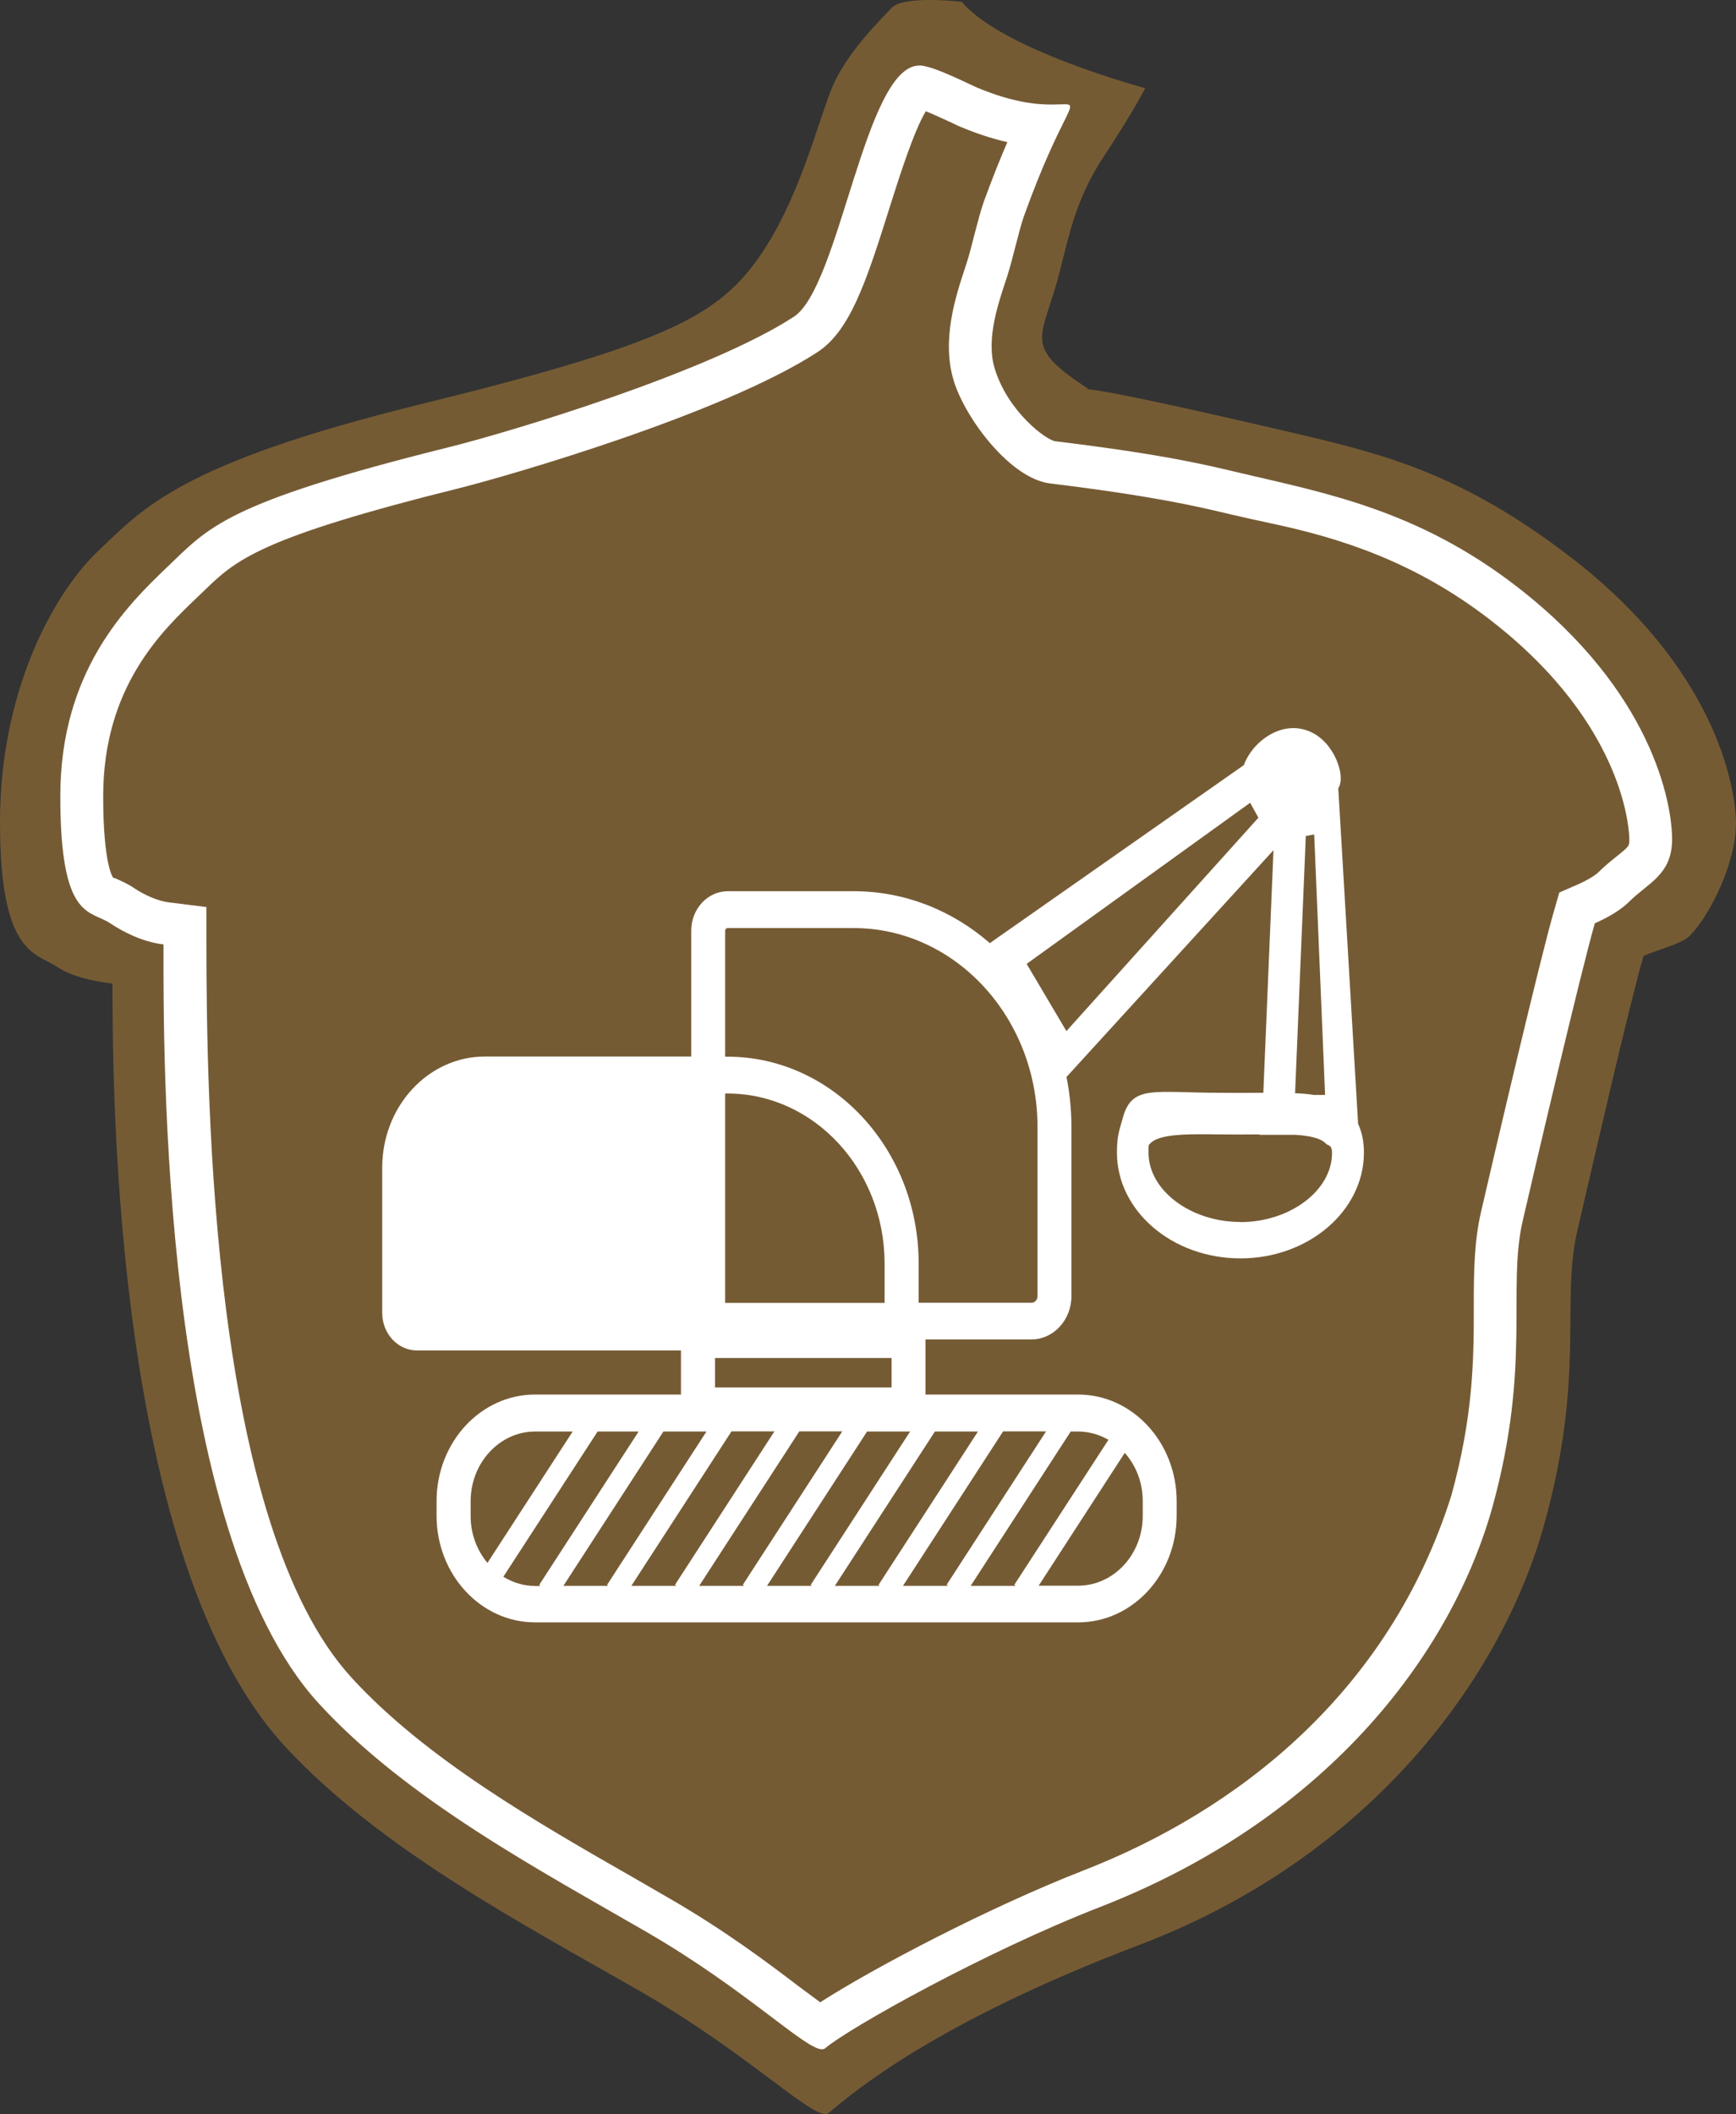
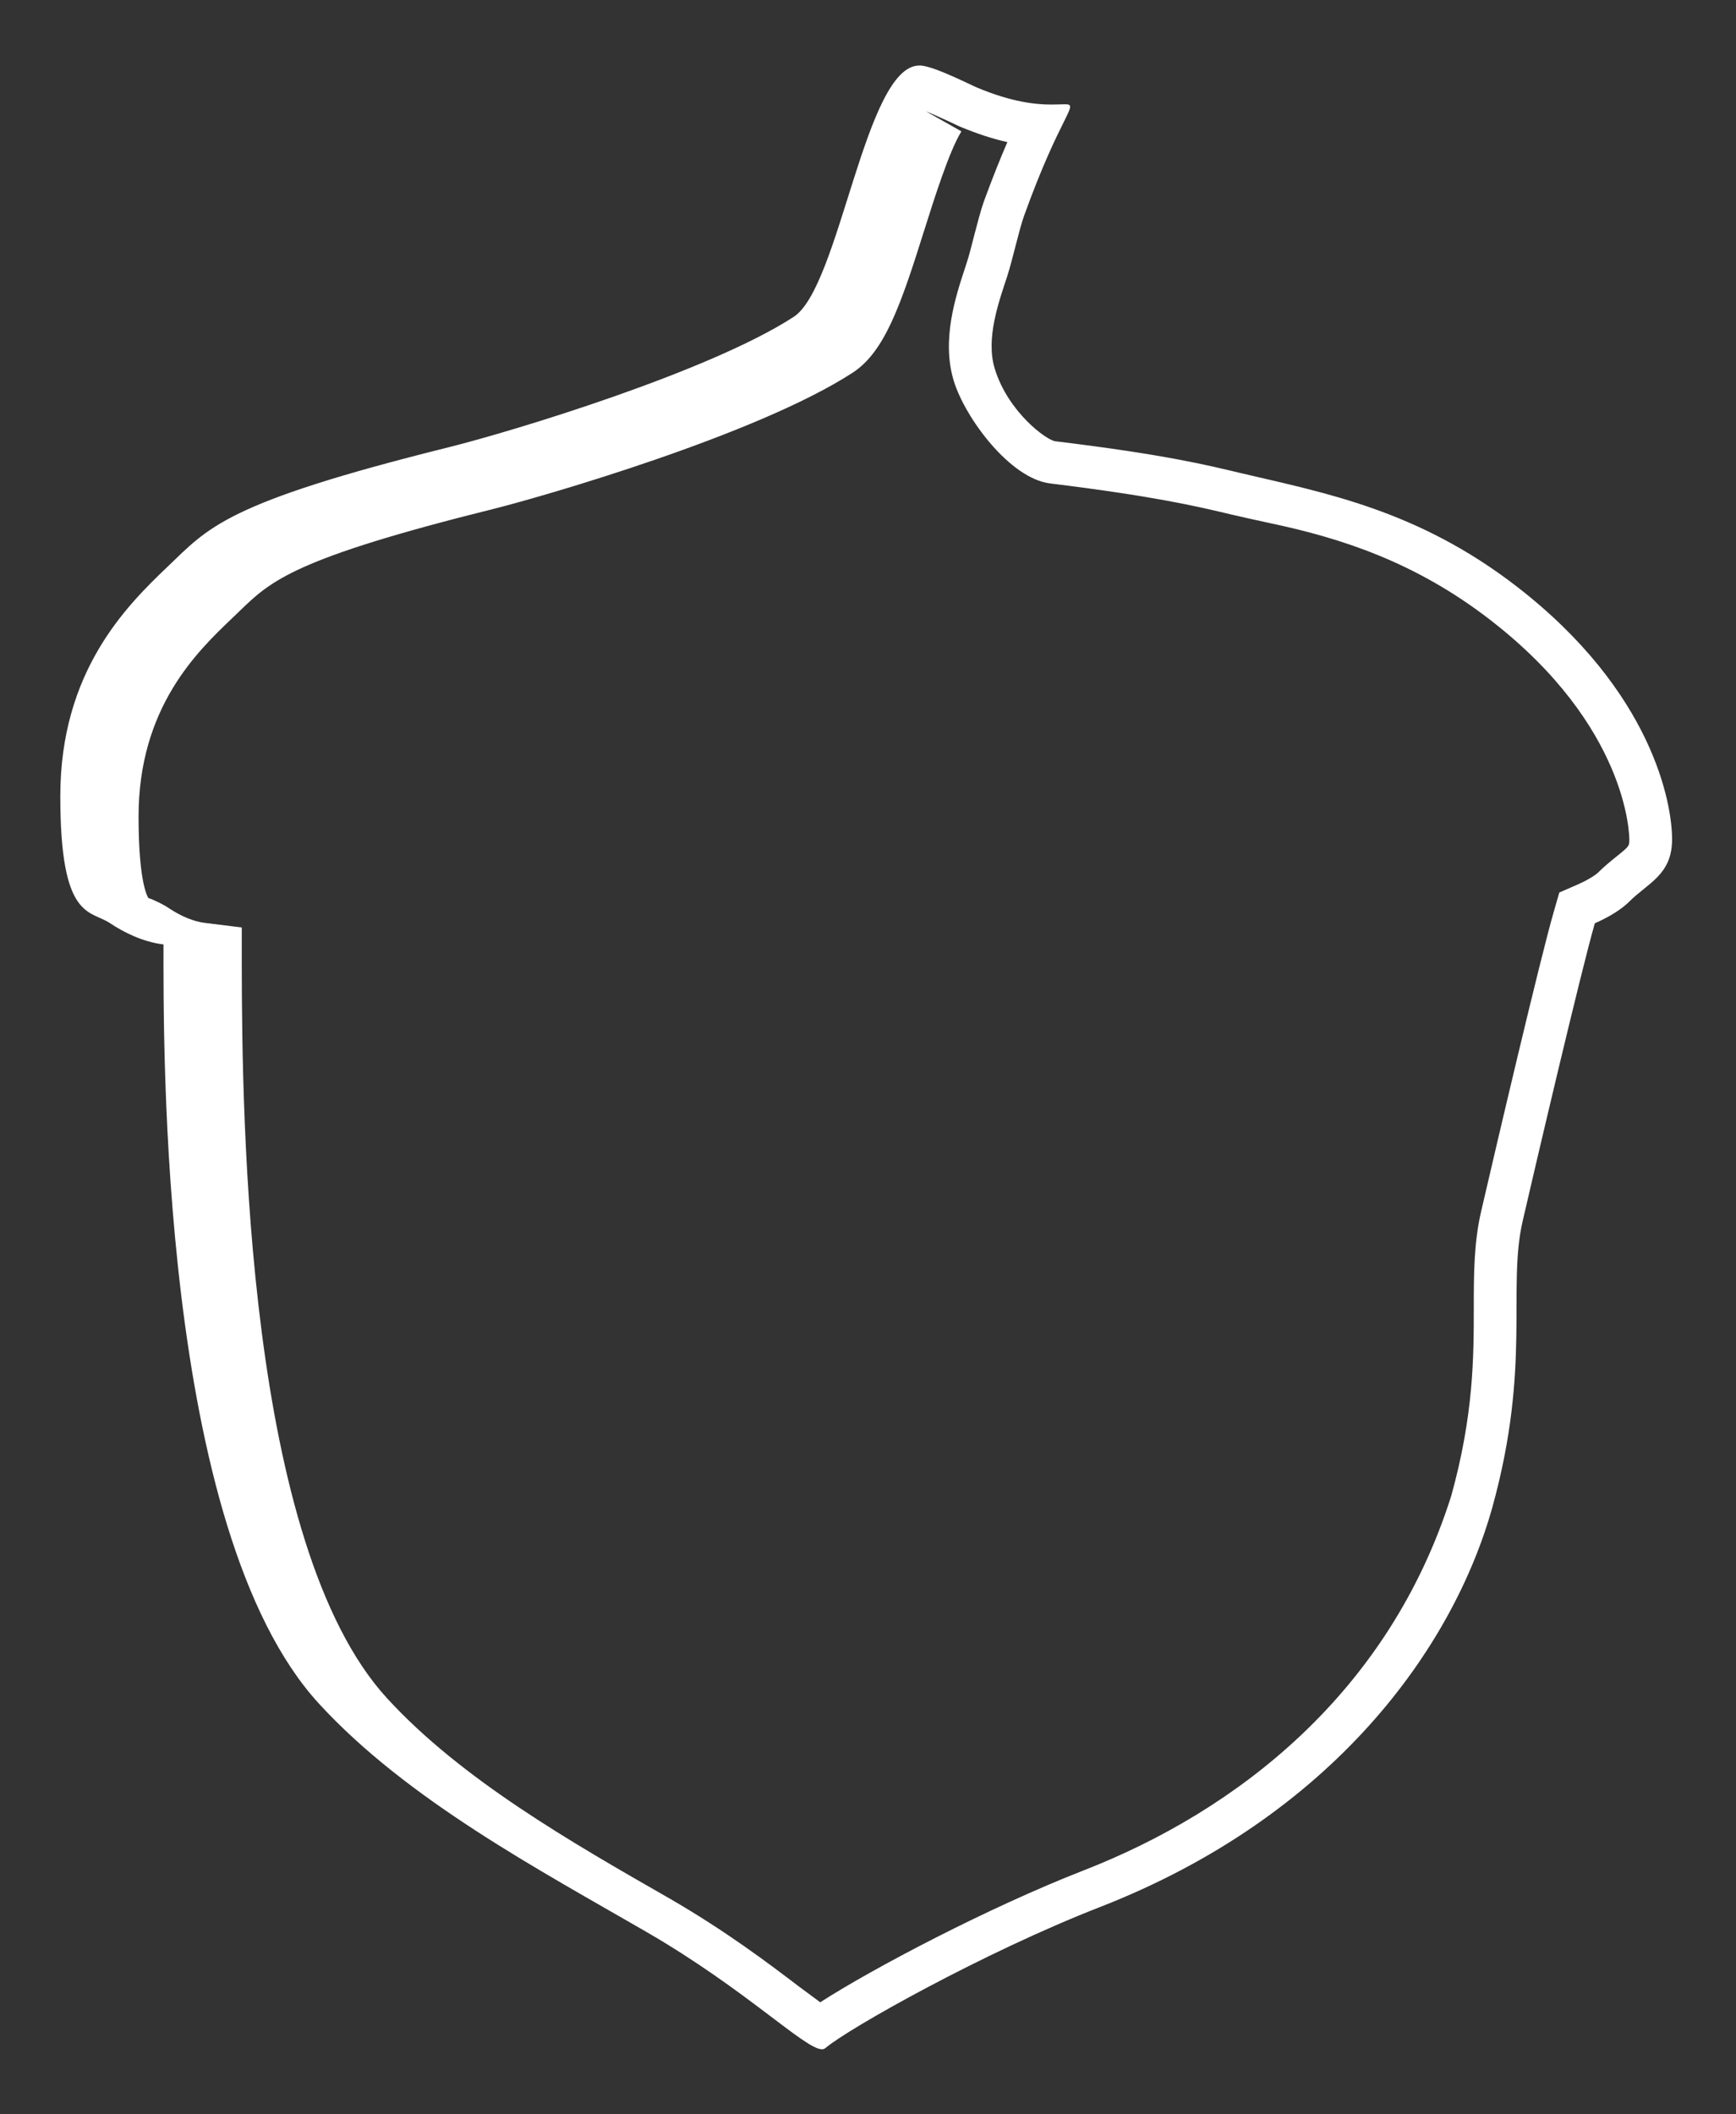
<svg xmlns="http://www.w3.org/2000/svg" id="uuid-0cb75de6-f6a4-4e81-a5d8-08eb1d3ababe" viewBox="0 0 119.77 145.79">
  <rect x="0" y="0" width="119.77" height="145.79" fill="#333333" stroke="none" />
  <g id="uuid-217a22bf-b46d-44fe-9bad-fbd6e5b7ebbb">
    <g id="uuid-34d7ffec-1575-443d-ab58-07652013e2b7">
-       <path d="M119.77,56.86c0-2.62-1.43-10.81-11.49-18.5-7.32-5.6-12.59-7-18.94-8.48-18.13-4.24-13.55-2.6-14.4-3.16-4.5-2.96-3-3.35-1.83-7.98.73-2.88,1.19-5.17,3.12-8.07,1.92-2.9,2.78-4.59,2.78-4.59,0,0-9.87-2.63-12.65-5.95,0,0-4-.49-4.85.42-.85.92-3.14,3.11-4.14,5.58s-2.29,7.84-5.14,11.8c-2.85,3.95-6.64,5.87-23.26,9.96s-19.12,7.2-22.19,10.1c-3.06,2.9-6.78,9.61-6.78,18.72s2.43,8.97,3.93,9.96c.94.62,2.25.97,3.83,1.16,0,7.33.1,39.87,11.92,52.62,6.53,7.05,16.35,12.21,24.28,16.75,7.92,4.54,12.35,9.24,13.22,8.51,1.73-1.47,7.39-6.25,21.38-11.57,16.22-6.15,25.08-18.65,27.96-28.95,2.88-10.32,1.15-15.4,2.31-20.35.97-4.14,3.54-15.42,4.56-18.92,1.09-.47,2.62-.83,3.16-1.36,1.43-1.41,3.21-5.08,3.21-7.7h.01Z" style="fill:#755b34;" />
-       <path d="M63.87,7.67c.43.17,1.02.44,1.76.78.28.14.5.24.62.29,1.13.47,2.21.83,3.25,1.06-.46,1.06-1,2.4-1.62,4.09-.22.62-.44,1.48-.68,2.39-.17.68-.35,1.38-.52,1.89l-.11.34c-.65,1.97-1.63,4.96-.76,7.78.79,2.55,3.88,6.72,6.65,7.05,7.1.87,10.02,1.56,12.15,2.06l.29.07c.96.22,1.89.43,2.83.63,4.75,1.01,9.91,2.64,15.11,6.67,9.46,7.32,9.57,14.8,9.57,15.12,0,.45,0,.47-.89,1.18-.42.34-.85.69-1.24,1.08-.18.18-.67.51-1.44.85l-1.26.55-.38,1.32c-.96,3.31-4.02,16.38-5.02,20.7-.49,2.12-.5,4.28-.5,6.57,0,3.48-.01,7.43-1.55,13-4.3,13.61-14.79,21.73-25.38,25.85-6.49,2.53-14.48,6.72-18.16,9.09-.44-.32-.97-.72-1.46-1.08-2.14-1.63-5.08-3.85-8.94-6.08l-2.44-1.41c-6.73-3.85-14.36-8.21-19.49-13.81-9.7-10.58-10-39.84-10.02-50.57v-2.58l-2.58-.32c-.72-.09-1.6-.45-2.4-.98-.44-.3-.86-.48-1.17-.62-.11-.05-.22-.09-.28-.1-.03-.03-.69-.93-.69-5.62,0-7.53,4.05-11.39,6.47-13.7l.49-.47c2.18-2.11,3.75-3.63,17.59-7.07,3.31-.83,18.12-5.09,24.72-9.38,2.21-1.44,3.32-4.67,4.94-9.83.67-2.12,1.72-5.46,2.56-6.81M63.42,4.52c-3.75,0-5.47,15.26-8.66,17.33-5.8,3.77-19.3,7.87-23.83,9-15.49,3.85-16.54,5.54-19.4,8.26-2.86,2.73-7.37,7.23-7.37,15.8s2.04,7.82,3.44,8.76c.87.58,2.2,1.28,3.68,1.46,0,6.89-.29,40.35,10.72,52.35,6.08,6.63,15.24,11.49,22.62,15.76,6.87,3.98,10.91,8.08,12.09,8.08.09,0,.16-.03.22-.07,1.62-1.38,11-6.64,18.94-9.73,16.13-6.28,24.4-17.91,27.1-27.61,2.68-9.72,1.01-15.04,2.08-19.7.9-3.9,4.03-17.25,4.98-20.54,1.01-.44,1.83-.96,2.34-1.46,1.32-1.33,2.99-1.87,2.99-4.33s-1.33-10.17-10.7-17.42c-6.82-5.27-13.16-6.45-19.08-7.84-2.23-.53-5.18-1.27-12.77-2.19-.61-.07-3.26-2.01-4.18-5-.64-2.08.28-4.62.86-6.38.38-1.18.83-3.26,1.17-4.19,2.55-7.07,3.85-7.67,2.81-7.67-.21,0-.53.02-.95.02-1.02,0-2.68-.15-5.11-1.17-.48-.2-2.9-1.44-3.87-1.52h-.12Z" style="fill:#fff;" />
-       <path d="M93.7,77.53l-1.37-23.17c.54-.78-.23-3.12-1.89-3.88-2.05-.94-4.1.77-4.62,2.28l-17.53,12.28c-2.57-2.24-5.84-3.58-9.39-3.58h-8.69c-1.39,0-2.52,1.22-2.52,2.72v8.68h-14.24c-3.9,0-7.08,3.43-7.08,7.66v10.02c0,1.43,1.08,2.59,2.4,2.59h18.21v3.04h-10.07c-3.75,0-6.79,3.3-6.79,7.35v1.01c0,4.05,3.05,7.35,6.79,7.35h37.48c3.75,0,6.79-3.3,6.79-7.35v-1.01c0-4.05-3.05-7.35-6.79-7.35h-10.54v-3.8h7.31c1.52,0,2.76-1.34,2.76-2.99v-11.67c0-1.18-.12-2.33-.34-3.44l14.28-15.64-.7,16.73h-.18c-.91.01-1.89.01-2.8,0-4.48,0-5.99-.54-6.66,1.54-.31,1.09-.46,1.45-.46,2.58,0,4.03,3.82,7.3,8.52,7.3s8.52-3.28,8.52-7.3c0-.76-.14-1.42-.4-1.97v.02ZM60.7,109.36h-3.1l6.9-10.64h2.97l-6.86,10.58.09.07h0ZM69.2,98.71h2.97l-6.86,10.58.09.07h-3.1l6.9-10.64h0ZM56.02,109.36h-3.1l6.9-10.64h2.97l-6.86,10.58.09.07h0ZM50.46,98.71h2.97l-6.86,10.58.09.07h-3.1l6.9-10.64h0ZM41.97,109.36h-3.1l6.9-10.64h2.97l-6.86,10.58.09.07h0ZM55.14,98.71h2.97l-6.86,10.58.09.07h-3.1l6.9-10.64h0ZM32.47,103.53c0-2.65,2-4.81,4.45-4.81h2.59l-5.88,9.06c-.72-.86-1.16-1.99-1.16-3.23v-1.01h0ZM34.73,108.73l6.5-10.01h2.83l-6.86,10.58.09.07h-.36c-.8,0-1.54-.23-2.19-.63h-.01ZM78.84,104.54c0,2.65-2,4.81-4.45,4.81h-2.73l5.94-9.16c.77.87,1.24,2.04,1.24,3.33v1.01h0ZM76.48,99.28l-6.5,10.01.09.07h-3.1l6.9-10.64h.51c.75,0,1.46.21,2.09.57h.01ZM89.35,75.39l.74-17.74c.16-.02.32-.05.48-.09h.1l.75,17.95h-.76c-.41-.07-.85-.1-1.31-.12ZM61.04,89.85h-11.01v-14.44h.16c5.98,0,10.84,5.26,10.84,11.73v2.71h.01ZM61.51,93.65v2.03h-12.18v-2.03h12.18ZM71.58,89.39c0,.25-.19.45-.42.45h-7.78v-2.71c0-7.87-5.92-14.26-13.19-14.26h-.16v-8.68c0-.1.08-.19.17-.19h8.69c7,0,12.69,6.16,12.69,13.72v11.67ZM73.57,71.1l-2.74-4.63,15.42-11.11.57,1.03-13.25,14.72h0ZM85.58,84.27c-3.43,0-6.34-2.18-6.34-4.77,0-.58-.01-.5.09-.62.5-.57,1.92-.66,3.48-.66.39,0,.78,0,1.18.01.92.01,1.93.01,2.85,0h.05v.03h2.48c.98.06,1.78.23,2.13.63.11.12.4.03.4.62,0,2.59-2.9,4.77-6.34,4.77h.02Z" style="fill:#fff;" />
+       <path d="M63.87,7.67c.43.17,1.02.44,1.76.78.28.14.5.24.62.29,1.13.47,2.21.83,3.25,1.06-.46,1.06-1,2.4-1.62,4.09-.22.62-.44,1.48-.68,2.39-.17.68-.35,1.38-.52,1.89l-.11.34c-.65,1.97-1.63,4.96-.76,7.78.79,2.55,3.88,6.72,6.65,7.05,7.1.87,10.02,1.56,12.15,2.06l.29.07c.96.22,1.89.43,2.83.63,4.75,1.01,9.91,2.64,15.11,6.67,9.46,7.32,9.57,14.8,9.57,15.12,0,.45,0,.47-.89,1.18-.42.34-.85.69-1.24,1.08-.18.18-.67.51-1.44.85l-1.26.55-.38,1.32c-.96,3.31-4.02,16.38-5.02,20.7-.49,2.12-.5,4.28-.5,6.57,0,3.48-.01,7.43-1.55,13-4.3,13.61-14.79,21.73-25.38,25.85-6.49,2.53-14.48,6.72-18.16,9.09-.44-.32-.97-.72-1.46-1.08-2.14-1.63-5.08-3.85-8.94-6.08c-6.73-3.85-14.36-8.21-19.49-13.81-9.7-10.58-10-39.84-10.02-50.57v-2.58l-2.58-.32c-.72-.09-1.6-.45-2.4-.98-.44-.3-.86-.48-1.17-.62-.11-.05-.22-.09-.28-.1-.03-.03-.69-.93-.69-5.62,0-7.53,4.05-11.39,6.47-13.7l.49-.47c2.18-2.11,3.75-3.63,17.59-7.07,3.31-.83,18.12-5.09,24.72-9.38,2.21-1.44,3.32-4.67,4.94-9.83.67-2.12,1.72-5.46,2.56-6.81M63.42,4.52c-3.75,0-5.47,15.26-8.66,17.33-5.8,3.77-19.3,7.87-23.83,9-15.49,3.85-16.54,5.54-19.4,8.26-2.86,2.73-7.37,7.23-7.37,15.8s2.04,7.82,3.44,8.76c.87.58,2.2,1.28,3.68,1.46,0,6.89-.29,40.35,10.72,52.35,6.08,6.63,15.24,11.49,22.62,15.76,6.87,3.98,10.91,8.08,12.09,8.08.09,0,.16-.03.22-.07,1.62-1.38,11-6.64,18.94-9.73,16.13-6.28,24.4-17.91,27.1-27.61,2.68-9.72,1.01-15.04,2.08-19.7.9-3.9,4.03-17.25,4.98-20.54,1.01-.44,1.83-.96,2.34-1.46,1.32-1.33,2.99-1.87,2.99-4.33s-1.33-10.17-10.7-17.42c-6.82-5.27-13.16-6.45-19.08-7.84-2.23-.53-5.18-1.27-12.77-2.19-.61-.07-3.26-2.01-4.18-5-.64-2.08.28-4.62.86-6.38.38-1.18.83-3.26,1.17-4.19,2.55-7.07,3.85-7.67,2.81-7.67-.21,0-.53.02-.95.02-1.02,0-2.68-.15-5.11-1.17-.48-.2-2.9-1.44-3.87-1.52h-.12Z" style="fill:#fff;" />
    </g>
  </g>
</svg>